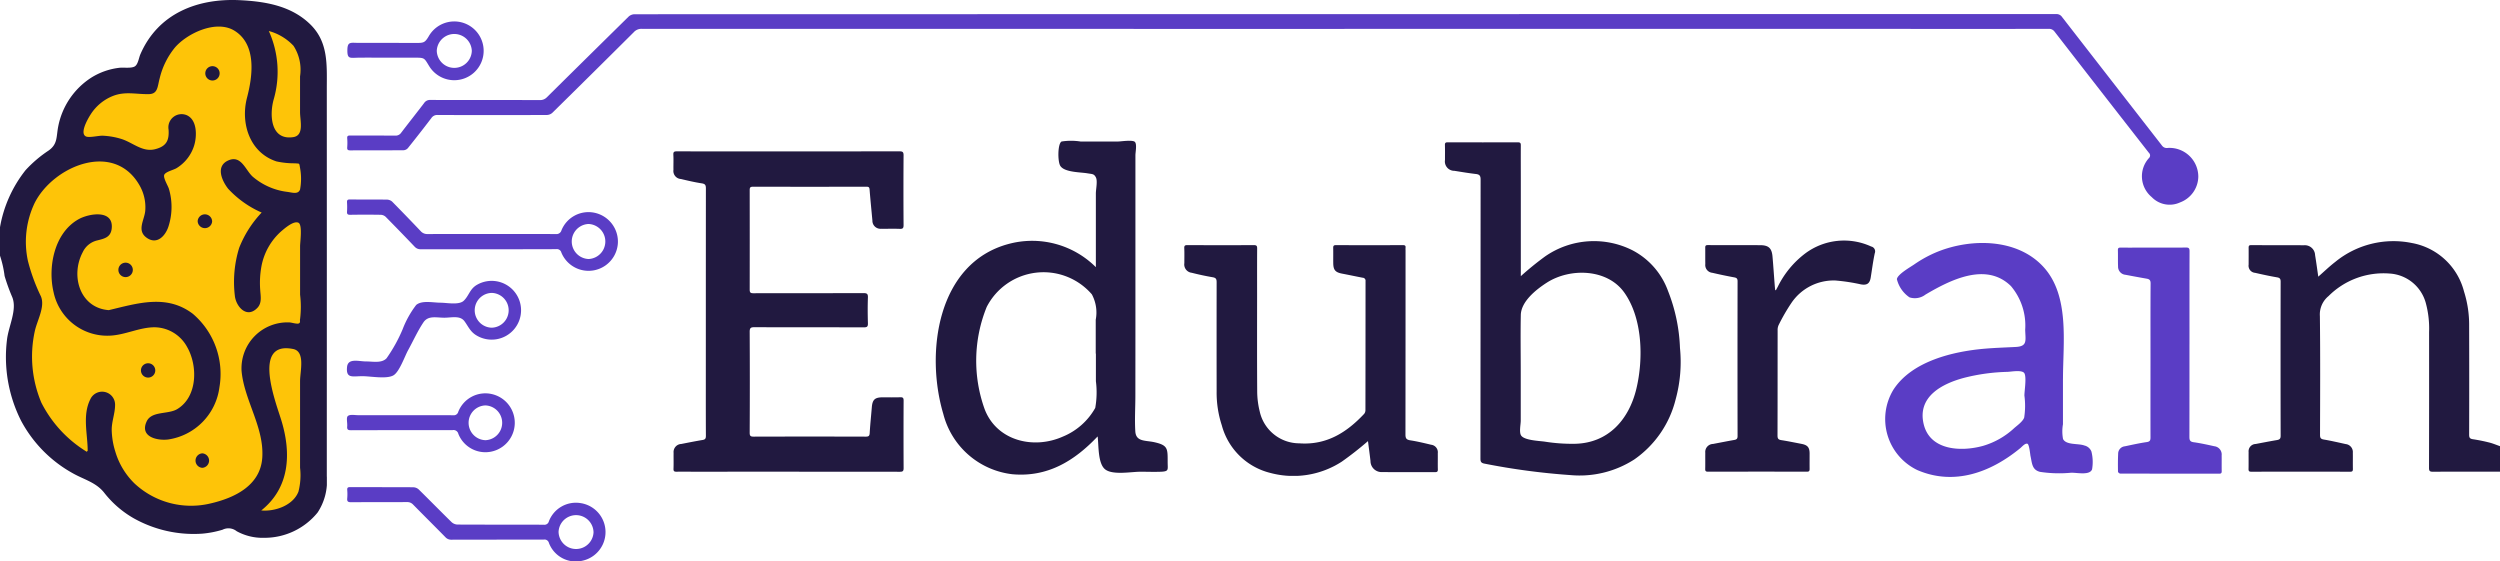
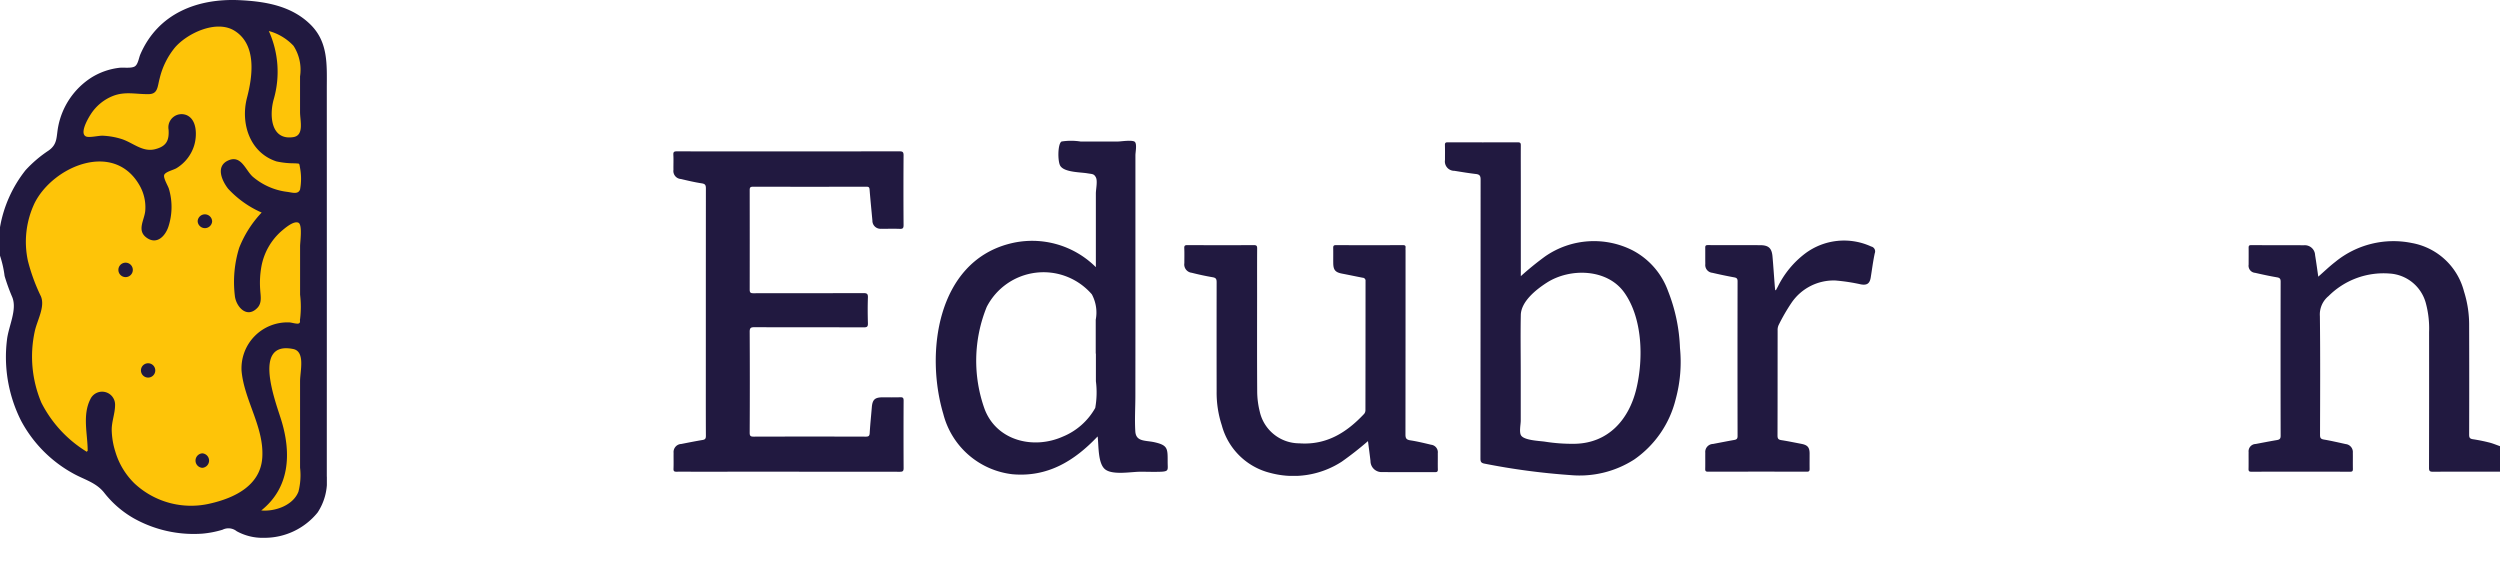
<svg xmlns="http://www.w3.org/2000/svg" width="236" height="53.004">
  <defs>
    <clipPath id="a">
      <path fill="#211940" d="M0 0h172.436v31.647H0z" />
    </clipPath>
    <clipPath id="b">
-       <path fill="#5a3dc5" d="M0 0h176.986v51.675H0z" />
-     </clipPath>
+       </clipPath>
    <clipPath id="c">
      <path fill="#211940" d="M0 0h30.856v50.77H0z" />
    </clipPath>
  </defs>
  <path d="M29.946 4.72v39.534l-.885 3.245-1.77 1.623h-11.8l-3.1-2.508-2.213-1.623-2.8-1.77-3.245-2.36-2.065-4.573s-.3-4.573 0-5.016a8.549 8.549 0 0 0 .59-1.918l-.59-2.95v-5.31l2.065-5.311a13.991 13.991 0 0 0 1.918-1.623 50.236 50.236 0 0 0 1.327-4.868l3.688-1.918h2.213l2.213-2.655 2.213-2.36 4.13-.885 3.983.885Z" fill="#fec408" />
  <g transform="translate(63.564 13.276)" clip-path="url(#a)" fill="#211940">
    <path d="M172.436 31.25c-2.112 0-4.224-.007-6.336.007-.3 0-.366-.081-.365-.371q.014-6.407.007-12.814a9.182 9.182 0 0 0-.316-2.763 3.777 3.777 0 0 0-3.432-2.764 7.334 7.334 0 0 0-5.746 2.131 2.238 2.238 0 0 0-.815 1.885c.045 3.74.023 7.48.014 11.221 0 .273.064.384.349.433.7.119 1.385.278 2.075.43a.757.757 0 0 1 .672.822c.009.507-.005 1.015.006 1.522 0 .192-.041.266-.251.266q-4.672-.01-9.345 0c-.2 0-.259-.062-.254-.259.012-.531 0-1.062.006-1.593a.688.688 0 0 1 .665-.766c.671-.128 1.341-.257 2.015-.372.242-.041.345-.123.344-.4q-.016-7.274 0-14.548c0-.263-.07-.365-.337-.411-.7-.12-1.388-.269-2.076-.427a.672.672 0 0 1-.609-.777c0-.531.005-1.062 0-1.593 0-.178.041-.245.234-.244 1.664.008 3.327 0 4.991.011a.971.971 0 0 1 1.049.932c.11.671.2 1.345.3 2.033.553-.484 1.06-.974 1.613-1.4a8.681 8.681 0 0 1 7.214-1.778 6.22 6.22 0 0 1 4.932 4.585 10.39 10.39 0 0 1 .483 3.239q.016 5.133 0 10.265c0 .273.058.39.343.433.523.078 1.043.184 1.557.313.348.087.682.231 1.021.349ZM10.854 1.016q5.239 0 10.479-.006c.292 0 .4.044.4.375a466.125 466.125 0 0 0 0 6.584c0 .266-.053.371-.344.359-.589-.024-1.18 0-1.77-.009a.76.76 0 0 1-.828-.774c-.09-.974-.189-1.947-.266-2.923-.017-.213-.078-.271-.292-.271q-5.363.01-10.726 0c-.275 0-.3.112-.3.335q.008 4.691 0 9.381c0 .295.1.34.36.339 3.457-.008 6.915 0 10.372-.013.333 0 .441.065.428.417-.03.813-.023 1.628 0 2.442.007.294-.074.375-.371.374-3.446-.01-6.891 0-10.337-.014-.344 0-.455.064-.453.437q.026 4.761 0 9.523c0 .294.074.372.368.371q5.292-.015 10.585 0c.259 0 .36-.05.376-.334.046-.812.134-1.621.2-2.431.057-.718.282-.94.994-.945.566 0 1.133.012 1.7-.007.257-.009.309.083.308.322a644.486 644.486 0 0 0 0 6.372c0 .294-.1.339-.359.339q-9.664-.01-19.329-.005c-.578 0-1.157-.009-1.734 0-.218.005-.312-.038-.3-.285.02-.495 0-.991.009-1.487a.761.761 0 0 1 .722-.847c.671-.13 1.34-.266 2.014-.377.249-.041.313-.141.312-.39-.011-2.336-.006-4.673-.006-7.009q0-8.177.006-16.355c0-.3-.066-.422-.388-.472-.662-.1-1.317-.256-1.97-.41a.76.76 0 0 1-.704-.874C0 2.276.028 1.803 0 1.332c-.016-.281.088-.322.338-.321q5.257.012 10.514.005M39.885 11.93V4.989c0-.4.18-1.185 0-1.525s-.336-.3-.787-.377c-.655-.114-2.178-.084-2.569-.705-.263-.419-.252-2.116.124-2.3a5.81 5.81 0 0 1 1.78 0h3.56c.255 0 1.38-.181 1.582.045s.045.956.045 1.257v15.872q0 3.429-.005 6.858c0 1.1-.074 2.231-.005 3.331.063 1 .951.835 1.8 1.024 1.3.288 1.252.619 1.254 1.886 0 .7.137.864-.614.9-.646.027-1.3 0-1.947 0-.885 0-2.568.33-3.308-.2s-.632-2.315-.741-3.134c-2.2 2.322-4.736 3.874-8.069 3.569a7.634 7.634 0 0 1-6.5-5.685c-1.713-5.752-.6-14.261 6.188-16.058a8.517 8.517 0 0 1 8.2 2.186m0 8.168v-3.193a3.615 3.615 0 0 0-.368-2.4 6.029 6.029 0 0 0-9.924 1.192 13.511 13.511 0 0 0-.2 9.634c1.131 2.995 4.6 3.843 7.379 2.609a6.21 6.21 0 0 0 3.067-2.71 8.349 8.349 0 0 0 .062-2.52v-2.611M80 12.795a28.667 28.667 0 0 1 2.292-1.863 8.076 8.076 0 0 1 8.268-.571 7.019 7.019 0 0 1 3.34 3.838 16.12 16.12 0 0 1 1.125 5.367 13.337 13.337 0 0 1-.407 4.853 9.765 9.765 0 0 1-3.9 5.674 9.536 9.536 0 0 1-6.031 1.48 64.834 64.834 0 0 1-8.123-1.084c-.325-.061-.374-.2-.374-.483q.01-13.17.015-26.339c0-.363-.112-.479-.45-.518-.679-.078-1.353-.193-2.029-.3a.886.886 0 0 1-.884-1.02c0-.472.009-.944-.005-1.416-.006-.206.068-.255.263-.254q3.31.009 6.62 0c.257 0 .283.1.281.309-.007 1.109 0 2.218 0 3.328v9Zm-.006 9.025v4.617c0 .351-.16 1.064.025 1.38.281.48 1.732.523 2.256.6a16.44 16.44 0 0 0 2.856.2c3.122-.073 5.078-2.271 5.778-5.194.676-2.819.594-6.651-1.144-9.087-1.606-2.25-5.1-2.34-7.3-.935-1.023.654-2.438 1.783-2.465 3.062-.037 1.783-.006 3.57-.006 5.353M65.571 28.366a31.188 31.188 0 0 1-2.471 1.937 8.39 8.39 0 0 1-6.719 1.072 6.308 6.308 0 0 1-4.608-4.505 9.906 9.906 0 0 1-.487-3.166q-.008-5.168 0-10.335c0-.3-.062-.423-.38-.474a25.05 25.05 0 0 1-1.968-.421.791.791 0 0 1-.7-.91c0-.472.014-.944-.007-1.416-.011-.244.08-.286.3-.285 2.088.008 4.176.012 6.265 0 .288 0 .317.1.315.342-.01 1.475-.005 2.95-.005 4.425 0 3.032-.012 6.064.01 9.1a7.962 7.962 0 0 0 .232 1.812 3.835 3.835 0 0 0 3.736 3.032c2.569.186 4.471-1.015 6.13-2.784a.551.551 0 0 0 .119-.348q.009-6.088.01-12.176a.281.281 0 0 0-.273-.325c-.648-.125-1.293-.263-1.94-.386-.628-.12-.826-.339-.835-.975-.007-.484.006-.968-.005-1.451 0-.194.046-.264.254-.264q3.168.011 6.336 0c.182 0 .263.05.24.239a1.974 1.974 0 0 0 0 .248q0 8.689-.009 17.379c0 .36.078.5.452.56.662.1 1.316.261 1.969.416a.717.717 0 0 1 .631.808c.008.507-.007 1.015.006 1.522.006.209-.073.259-.266.258-1.675-.005-3.351 0-5.026-.006a1.045 1.045 0 0 1-1.067-1.051c-.076-.64-.161-1.28-.236-1.868M104.078 14.125l.179-.33a8.8 8.8 0 0 1 2.586-3.141 6.124 6.124 0 0 1 6.232-.66.47.47 0 0 1 .34.634c-.164.759-.259 1.532-.384 2.3-.091.56-.355.739-.908.645a17.665 17.665 0 0 0-2.433-.37 4.81 4.81 0 0 0-4.142 2.114 17.8 17.8 0 0 0-1.213 2.1 1.112 1.112 0 0 0-.091.511c-.005 3.3 0 6.607-.011 9.91 0 .279.071.389.349.433.64.1 1.274.232 1.91.354.58.111.768.333.771.909 0 .484-.006.967 0 1.451 0 .191-.041.266-.252.266q-4.672-.01-9.344 0c-.2 0-.264-.058-.259-.258.012-.507 0-1.015.007-1.522a.755.755 0 0 1 .73-.838c.671-.127 1.341-.261 2.013-.379.219-.039.306-.119.305-.363q-.013-7.309 0-14.618c0-.237-.077-.322-.307-.364q-1.042-.192-2.074-.433a.736.736 0 0 1-.665-.824c-.01-.519 0-1.038-.007-1.557 0-.193.07-.234.248-.234 1.652.006 3.3 0 4.955.008.785.006 1.08.29 1.148 1.076.078.9.139 1.809.209 2.714.011.15.029.3.044.448l.066.015" />
  </g>
  <g clip-path="url(#b)" fill="#5a3dc5" transform="translate(32.748 1.329)">
    <path d="M94.169 1.4q-33.172 0-66.344-.007a.954.954 0 0 0-.738.312q-3.837 3.822-7.7 7.621a.815.815 0 0 1-.519.2q-5.151.018-10.3 0a.654.654 0 0 0-.591.285q-1.093 1.436-2.221 2.843a.59.59 0 0 1-.4.2c-1.676.014-3.352.005-5.027.013-.222 0-.32-.043-.3-.287a5.435 5.435 0 0 0 0-.849c-.019-.233.077-.268.282-.267 1.416.008 2.832 0 4.248.009a.625.625 0 0 0 .564-.273c.715-.938 1.45-1.86 2.165-2.8a.653.653 0 0 1 .586-.293c3.446.01 6.892 0 10.338.012a.876.876 0 0 0 .68-.281q3.845-3.805 7.703-7.601a.859.859 0 0 1 .547-.222Q94.248 0 161.354 0a.627.627 0 0 1 .556.276q4.708 6.063 9.422 12.122a.561.561 0 0 0 .571.237 2.722 2.722 0 0 1 2.869 2.706 2.639 2.639 0 0 1-1.715 2.435 2.348 2.348 0 0 1-2.683-.5 2.553 2.553 0 0 1-.269-3.675.339.339 0 0 0 0-.507q-4.468-5.718-8.911-11.447a.634.634 0 0 0-.574-.25q-8.054.008-16.108 0H94.169M161.995 34.409v4.311a3.909 3.909 0 0 0 .007 1.39c.294.6 1.44.4 2.015.617a.934.934 0 0 1 .664.567 4.056 4.056 0 0 1 .063 1.681c-.217.581-1.35.32-1.953.32a11.9 11.9 0 0 1-2.966-.081c-.755-.2-.738-.782-.893-1.489-.03-.136-.115-1.1-.287-1.162-.217-.079-.511.274-.677.411-2.773 2.282-6.233 3.58-9.73 2.067a5.339 5.339 0 0 1-2.255-7.571c1.744-2.707 5.642-3.627 8.632-3.883.977-.083 1.958-.112 2.937-.164 1.121-.06.9-.63.878-1.624a5.768 5.768 0 0 0-1.345-4.122c-2.356-2.314-5.762-.553-8.064.8a1.645 1.645 0 0 1-1.511.265 2.9 2.9 0 0 1-1.192-1.719c.06-.458 1.282-1.146 1.636-1.39a11.424 11.424 0 0 1 2.234-1.21c3.178-1.266 7.483-1.244 9.95 1.429 2.513 2.722 1.86 7.164 1.86 10.558m-3.642 1.593c0-.417.224-1.762-.013-2.111-.22-.324-1.238-.129-1.583-.117a18.23 18.23 0 0 0-4.061.553c-2.131.561-4.464 1.792-3.853 4.374.594 2.509 3.548 2.63 5.606 2.058a7.35 7.35 0 0 0 2.933-1.668c.294-.261.814-.622.95-1a7.282 7.282 0 0 0 .02-2.09M173.938 31.177c0 2.914 0 5.827-.006 8.741 0 .312.064.455.407.5.651.09 1.294.235 1.937.377a.785.785 0 0 1 .7.869c.009.5-.005.991.006 1.486 0 .188-.06.237-.243.237-3.114-.005-6.228 0-9.342-.011-.072 0-.2-.112-.206-.173-.01-.566-.012-1.132.015-1.7a.7.7 0 0 1 .629-.7c.691-.144 1.381-.3 2.078-.4.3-.045.347-.176.346-.438-.007-2.454 0-4.907 0-7.361 0-2.394-.008-4.789.01-7.184 0-.32-.125-.4-.387-.445-.661-.114-1.319-.237-1.978-.363a.771.771 0 0 1-.707-.795c-.022-.506 0-1.014-.016-1.521-.006-.2.061-.254.259-.252 1.014.009 2.029 0 3.043 0 1.038 0 2.076.011 3.114-.007.282-.005.349.077.348.351-.01 2.925-.006 5.851-.006 8.776M13.353 22.2H6.982a.735.735 0 0 1-.588-.242q-1.355-1.42-2.734-2.818a.72.72 0 0 0-.454-.192 84.956 84.956 0 0 0-2.9 0c-.237 0-.309-.068-.295-.3a6.969 6.969 0 0 0 0-.849c-.013-.219.034-.306.284-.3 1.168.015 2.336 0 3.5.016a.769.769 0 0 1 .487.2 219.5 219.5 0 0 1 2.68 2.772.811.811 0 0 0 .645.278q6.053-.014 12.106 0a.488.488 0 0 0 .542-.356 2.753 2.753 0 0 1 3.138-1.65 2.787 2.787 0 0 1 2.19 2.79 2.773 2.773 0 0 1-5.338.965.432.432 0 0 0-.488-.323c-2.132.009-4.268.009-6.404.009m9.462.922a1.655 1.655 0 0 0-.009-3.307 1.655 1.655 0 0 0 .009 3.307M3.315 44.662c.991 0 1.982-.009 2.973.009a.779.779 0 0 1 .487.2c1.044 1.025 2.066 2.071 3.112 3.094a.864.864 0 0 0 .548.224c2.713.014 5.426.006 8.14.015a.43.43 0 0 0 .492-.321 2.729 2.729 0 0 1 2.965-1.723 2.766 2.766 0 0 1 .174 5.448 2.711 2.711 0 0 1-3.136-1.685.428.428 0 0 0-.493-.315c-2.9.008-5.8 0-8.706.011a.736.736 0 0 1-.581-.247c-1.008-1.027-2.031-2.04-3.039-3.066a.742.742 0 0 0-.588-.238c-1.758.01-3.516 0-5.273.013-.3 0-.388-.084-.359-.372a4.5 4.5 0 0 0 0-.778c-.017-.223.063-.279.278-.276 1 .01 2.006 0 3.008 0m19.964 4.267a1.651 1.651 0 0 0-3.3-.046 1.651 1.651 0 0 0 3.3.046M1.8 32.79c.643 0 1.486.193 1.945-.3a14.508 14.508 0 0 0 1.523-2.754 9.074 9.074 0 0 1 1.271-2.274c.537-.466 1.625-.214 2.3-.216.578 0 1.742.246 2.191-.185.49-.47.565-1.091 1.215-1.484a2.774 2.774 0 1 1 .011 4.771c-.6-.348-.771-.818-1.149-1.341-.421-.584-1.228-.343-1.908-.344-.751 0-1.521-.232-1.972.435-.553.82-.975 1.772-1.454 2.638-.311.561-.823 2.06-1.392 2.374-.665.368-2.171.069-2.932.073-.923 0-1.545.245-1.436-.867.086-.87 1.108-.525 1.79-.525m11.873-6.469a1.642 1.642 0 0 0-.017 3.283 1.642 1.642 0 0 0 .017-3.283M5.21 37.865c1.6 0 3.207-.005 4.81.005a.435.435 0 0 0 .491-.322 2.748 2.748 0 0 1 3.15-1.681 2.779 2.779 0 0 1-.123 5.454 2.744 2.744 0 0 1-3.018-1.694.465.465 0 0 0-.534-.354c-3.2.008-6.391 0-9.586.012-.282 0-.4-.047-.373-.358.034-.338-.111-.831.062-.982.206-.18.666-.078 1.017-.079h4.1m7.864-.923a1.642 1.642 0 0 0 .006 3.282 1.642 1.642 0 0 0-.006-3.282M3.69 4.116c-.853 0-1.706-.01-2.559 0s-1.1.161-1.087-.735c.013-.813.322-.663 1.083-.661h2.754q1.278 0 2.556.005c.787 0 .911.008 1.282-.619a2.774 2.774 0 1 1 .071 2.845c-.515-.832-.414-.839-1.48-.834H3.696m4.788-.66a1.654 1.654 0 0 0 3.307.015 1.655 1.655 0 0 0-3.307-.015" />
  </g>
  <g clip-path="url(#c)" fill="#211940">
    <path d="M0 21.447a11.966 11.966 0 0 1 2.417-5.388 11.762 11.762 0 0 1 2.167-1.845c.876-.613.719-1.3.913-2.281A7.083 7.083 0 0 1 8.6 7.34a6.38 6.38 0 0 1 2.665-.94c.4-.048 1.118.072 1.455-.129.312-.186.387-.811.525-1.132 1.677-3.888 5.422-5.326 9.436-5.12 2.392.123 4.8.528 6.59 2.262 1.749 1.691 1.579 3.856 1.579 6.108q.006 16.32 0 32.64v3.932a5.381 5.381 0 0 1-.866 3.418 6.45 6.45 0 0 1-5.059 2.39 5.056 5.056 0 0 1-2.582-.622 1.24 1.24 0 0 0-1.334-.141 9.416 9.416 0 0 1-1.914.371 11.583 11.583 0 0 1-6.489-1.461 9.551 9.551 0 0 1-2.774-2.408c-.768-.968-1.875-1.225-2.928-1.814a12.259 12.259 0 0 1-4.913-4.974A13.35 13.35 0 0 1 .656 32.1c.137-1.288.988-2.852.5-4.051a17.993 17.993 0 0 1-.723-2A9.92 9.92 0 0 0 0 24.138v-2.691m8.188 21.2.089-.1c0-1.578-.517-3.343.255-4.867a1.224 1.224 0 0 1 2.331.574c-.005.777-.322 1.538-.317 2.331a7.272 7.272 0 0 0 .341 2.051 6.953 6.953 0 0 0 1.813 3.005 7.821 7.821 0 0 0 7.15 1.889c2.3-.524 4.744-1.7 4.91-4.341.18-2.873-1.7-5.378-1.956-8.165a4.337 4.337 0 0 1 4.534-4.587c.186.007.729.184.89.086s.055-.268.1-.412a9.5 9.5 0 0 0 0-2.294v-4.569c0-.4.24-2.025-.153-2.22-.452-.223-1.318.545-1.621.8a5.853 5.853 0 0 0-1.873 3.306 8.709 8.709 0 0 0-.117 2.234c.035.581.182 1.224-.266 1.693-1.015 1.062-2.039-.145-2.131-1.166a10.882 10.882 0 0 1 .412-4.5 10.371 10.371 0 0 1 2.121-3.33 9.486 9.486 0 0 1-3.164-2.248c-.592-.757-1.2-2.12 0-2.665 1.221-.555 1.617.87 2.3 1.508a6.155 6.155 0 0 0 3.311 1.456c.459.065.994.255 1.178-.225a5.563 5.563 0 0 0 0-2.037c-.089-.494-.02-.39-.477-.438a7.8 7.8 0 0 1-1.75-.179c-2.537-.829-3.409-3.616-2.779-6.018.523-2 .942-5-1.181-6.318-1.711-1.062-4.448.226-5.621 1.581A7.229 7.229 0 0 0 15.073 7.4c-.214.767-.153 1.468-1.021 1.486-1.194.024-2.222-.284-3.387.171a4.429 4.429 0 0 0-2.1 1.732c-.309.479-1.053 1.8-.454 2.09.3.146 1.218-.087 1.592-.068a6.973 6.973 0 0 1 1.764.309c1.077.342 1.983 1.267 3.176.964 1.077-.273 1.335-.836 1.271-1.842a1.247 1.247 0 0 1 1.715-1.367c.994.44.968 1.963.707 2.835a3.818 3.818 0 0 1-1.672 2.164c-.266.166-1.036.338-1.158.627s.36 1.047.442 1.336a6.01 6.01 0 0 1-.055 3.574c-.3.885-1.093 1.724-2.058 1.025-.937-.68-.211-1.648-.125-2.519a4.145 4.145 0 0 0-.58-2.492c-2.436-4.133-8.115-1.725-9.86 1.738a8.523 8.523 0 0 0-.634 5.467 17.491 17.491 0 0 0 1.227 3.348c.417 1-.376 2.289-.588 3.33a11.2 11.2 0 0 0 .631 6.706 11.561 11.561 0 0 0 4.281 4.63m16.477 5.543c1.29.116 3-.469 3.509-1.772a6.259 6.259 0 0 0 .153-2.266v-8.17c0-.918.518-2.8-.653-3.033-3.944-.793-1.595 5.133-1.1 6.782.934 3.094.784 6.309-1.91 8.459m.711-45.264a9.334 9.334 0 0 1 .468 6.442c-.412 1.433-.328 3.9 1.835 3.581 1.061-.155.647-1.549.647-2.367v-3.37a4.156 4.156 0 0 0-.615-2.882 4.966 4.966 0 0 0-2.334-1.4" />
-     <path d="M10.258 29.28c2.733-.649 5.484-1.54 7.956.353a7.458 7.458 0 0 1 2.5 6.925 5.722 5.722 0 0 1-4.849 4.931c-1.034.123-2.7-.251-2.018-1.711.471-1 2.021-.638 2.886-1.16 1.928-1.163 1.944-4.094.934-5.855a3.545 3.545 0 0 0-3.008-1.867c-1.468-.025-2.85.742-4.327.791a5.176 5.176 0 0 1-5.273-4.1c-.565-2.381.065-5.636 2.389-6.908.954-.522 3.268-.927 3.1.869-.082.858-.7.979-1.377 1.15a2.016 2.016 0 0 0-1.361 1.109c-1.18 2.225-.269 5.261 2.453 5.47M20.732 6.972a.677.677 0 1 1-1.349-.115.677.677 0 0 1 1.349.115" />
    <path d="M13.97 35.644a.676.676 0 1 1 .084-1.348.676.676 0 0 1-.084 1.348M12.538 25.472a.681.681 0 0 1-1.362.012.681.681 0 0 1 1.362-.012M19.097 44.163a.685.685 0 0 1 0-1.367.685.685 0 0 1 0 1.367M20.026 20.902a.684.684 0 0 1-1.366-.034.684.684 0 0 1 1.366.034" />
  </g>
</svg>